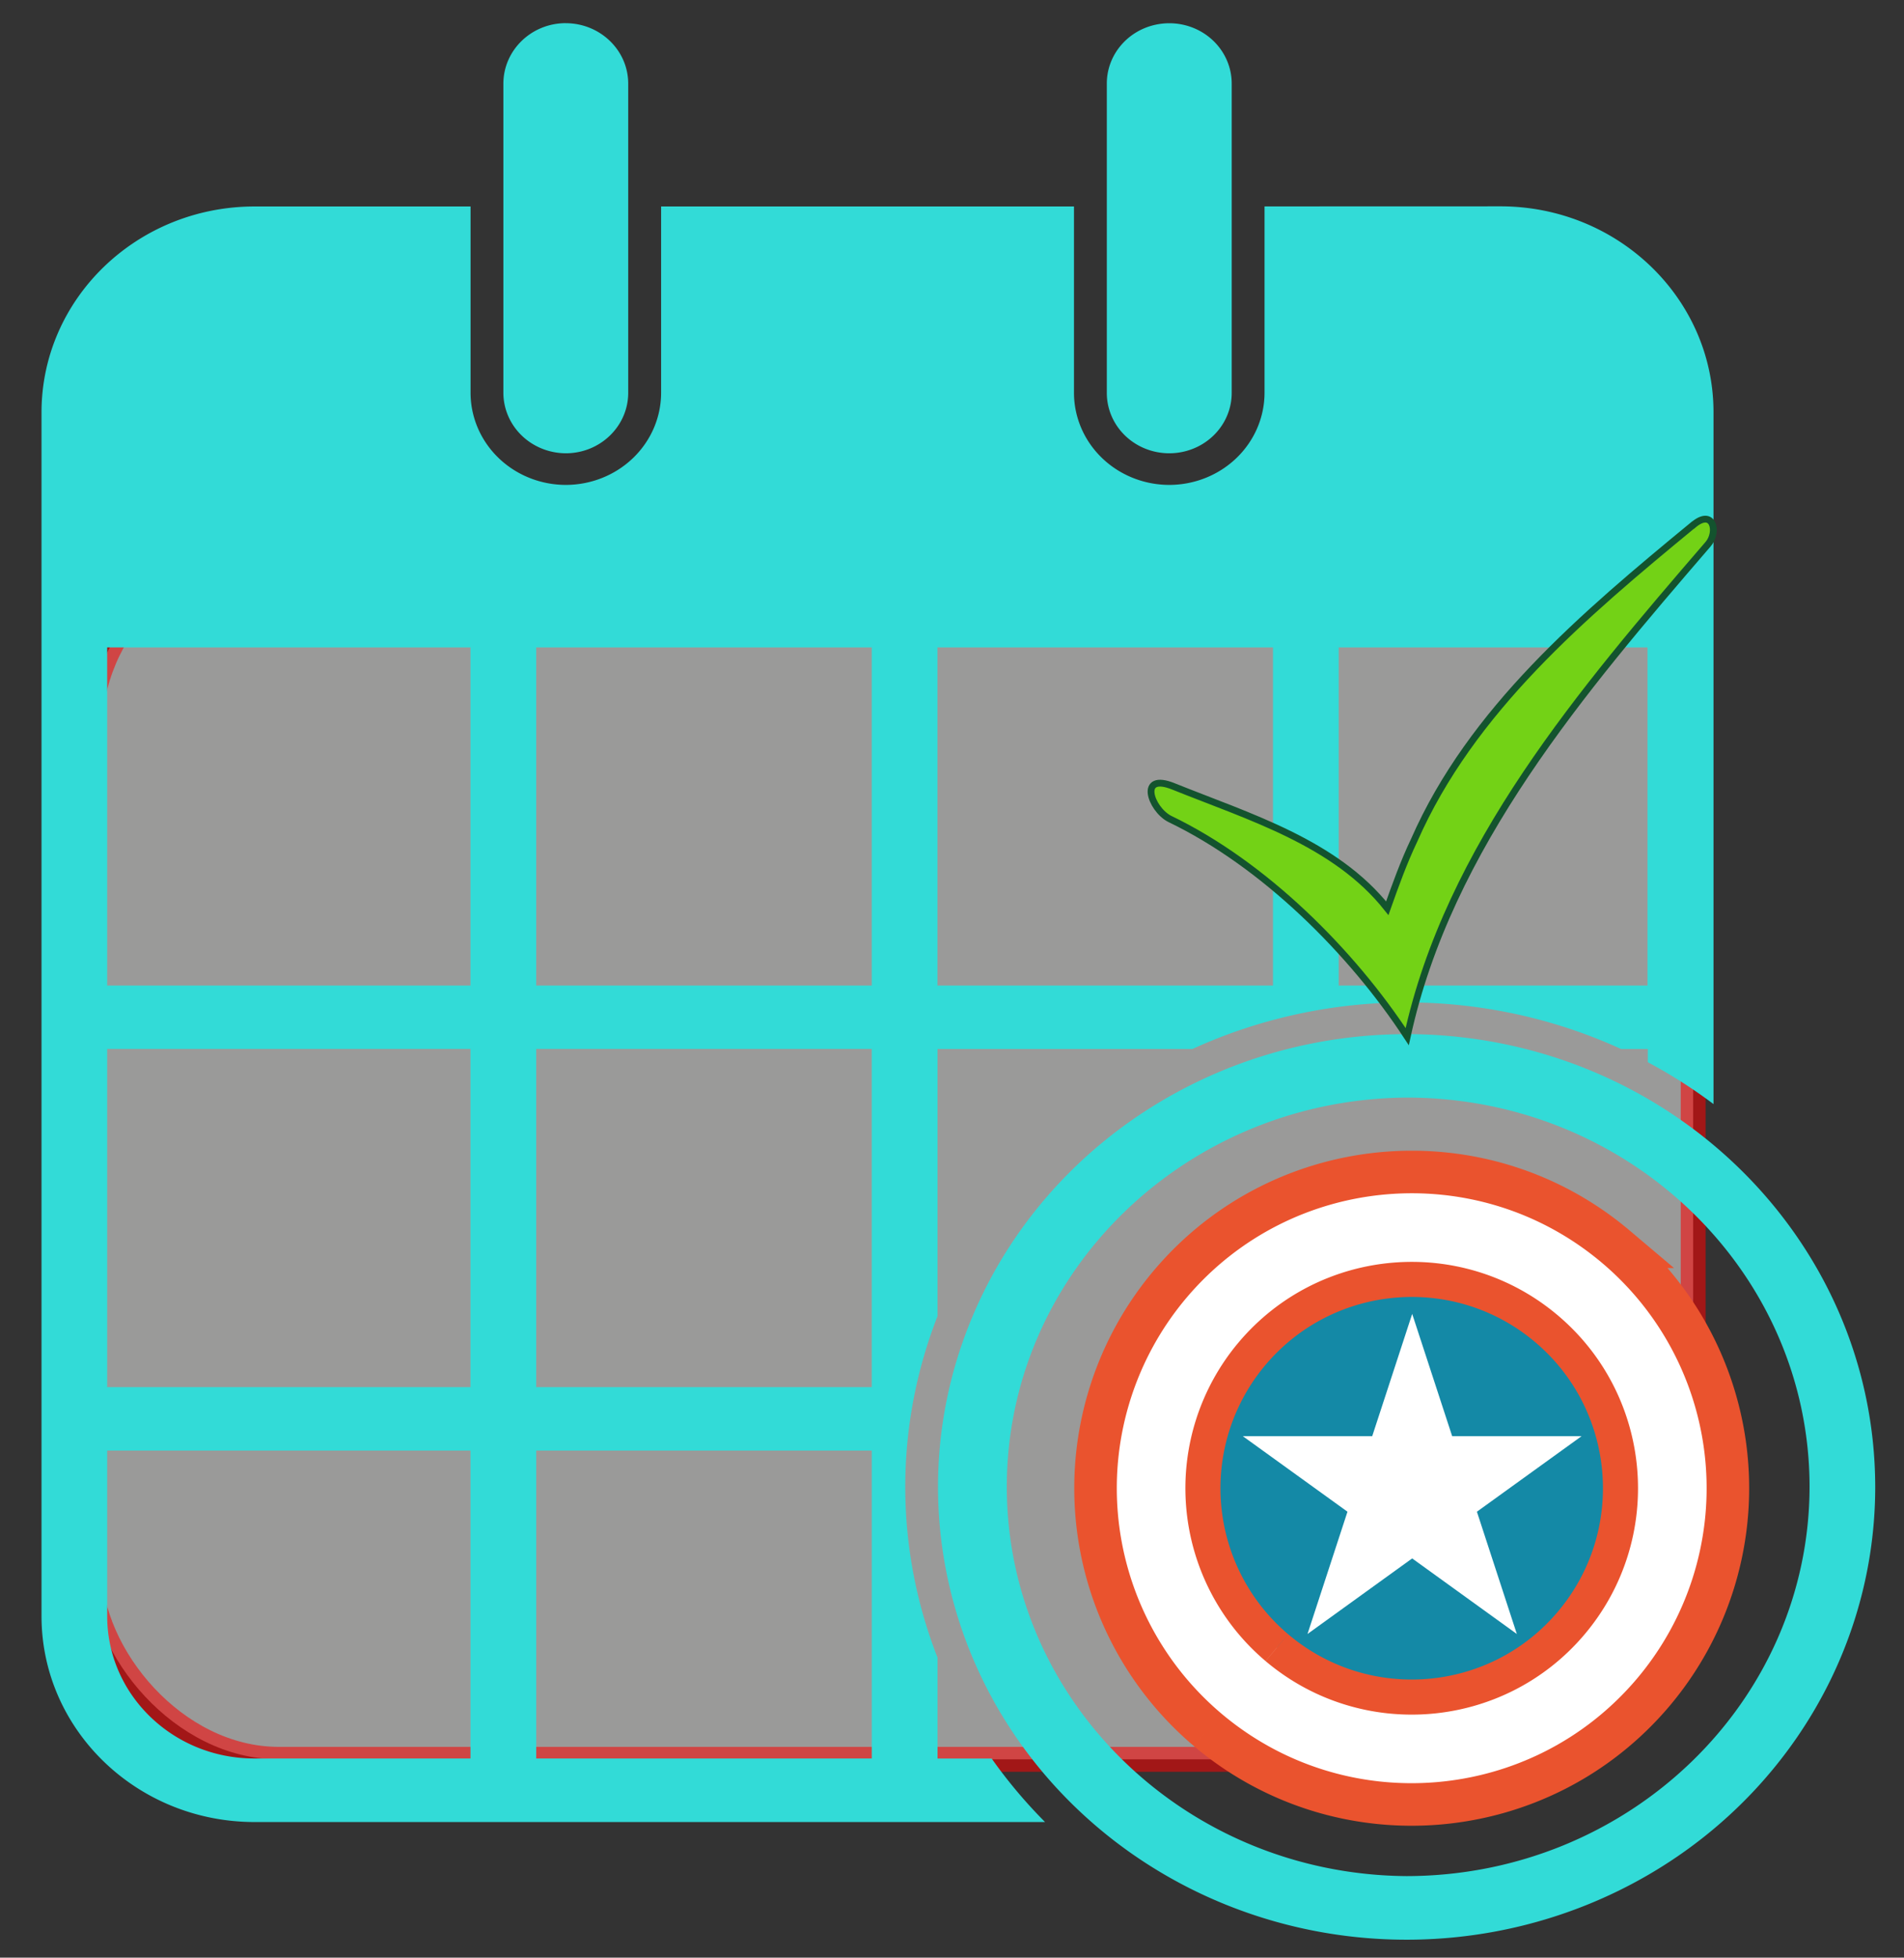
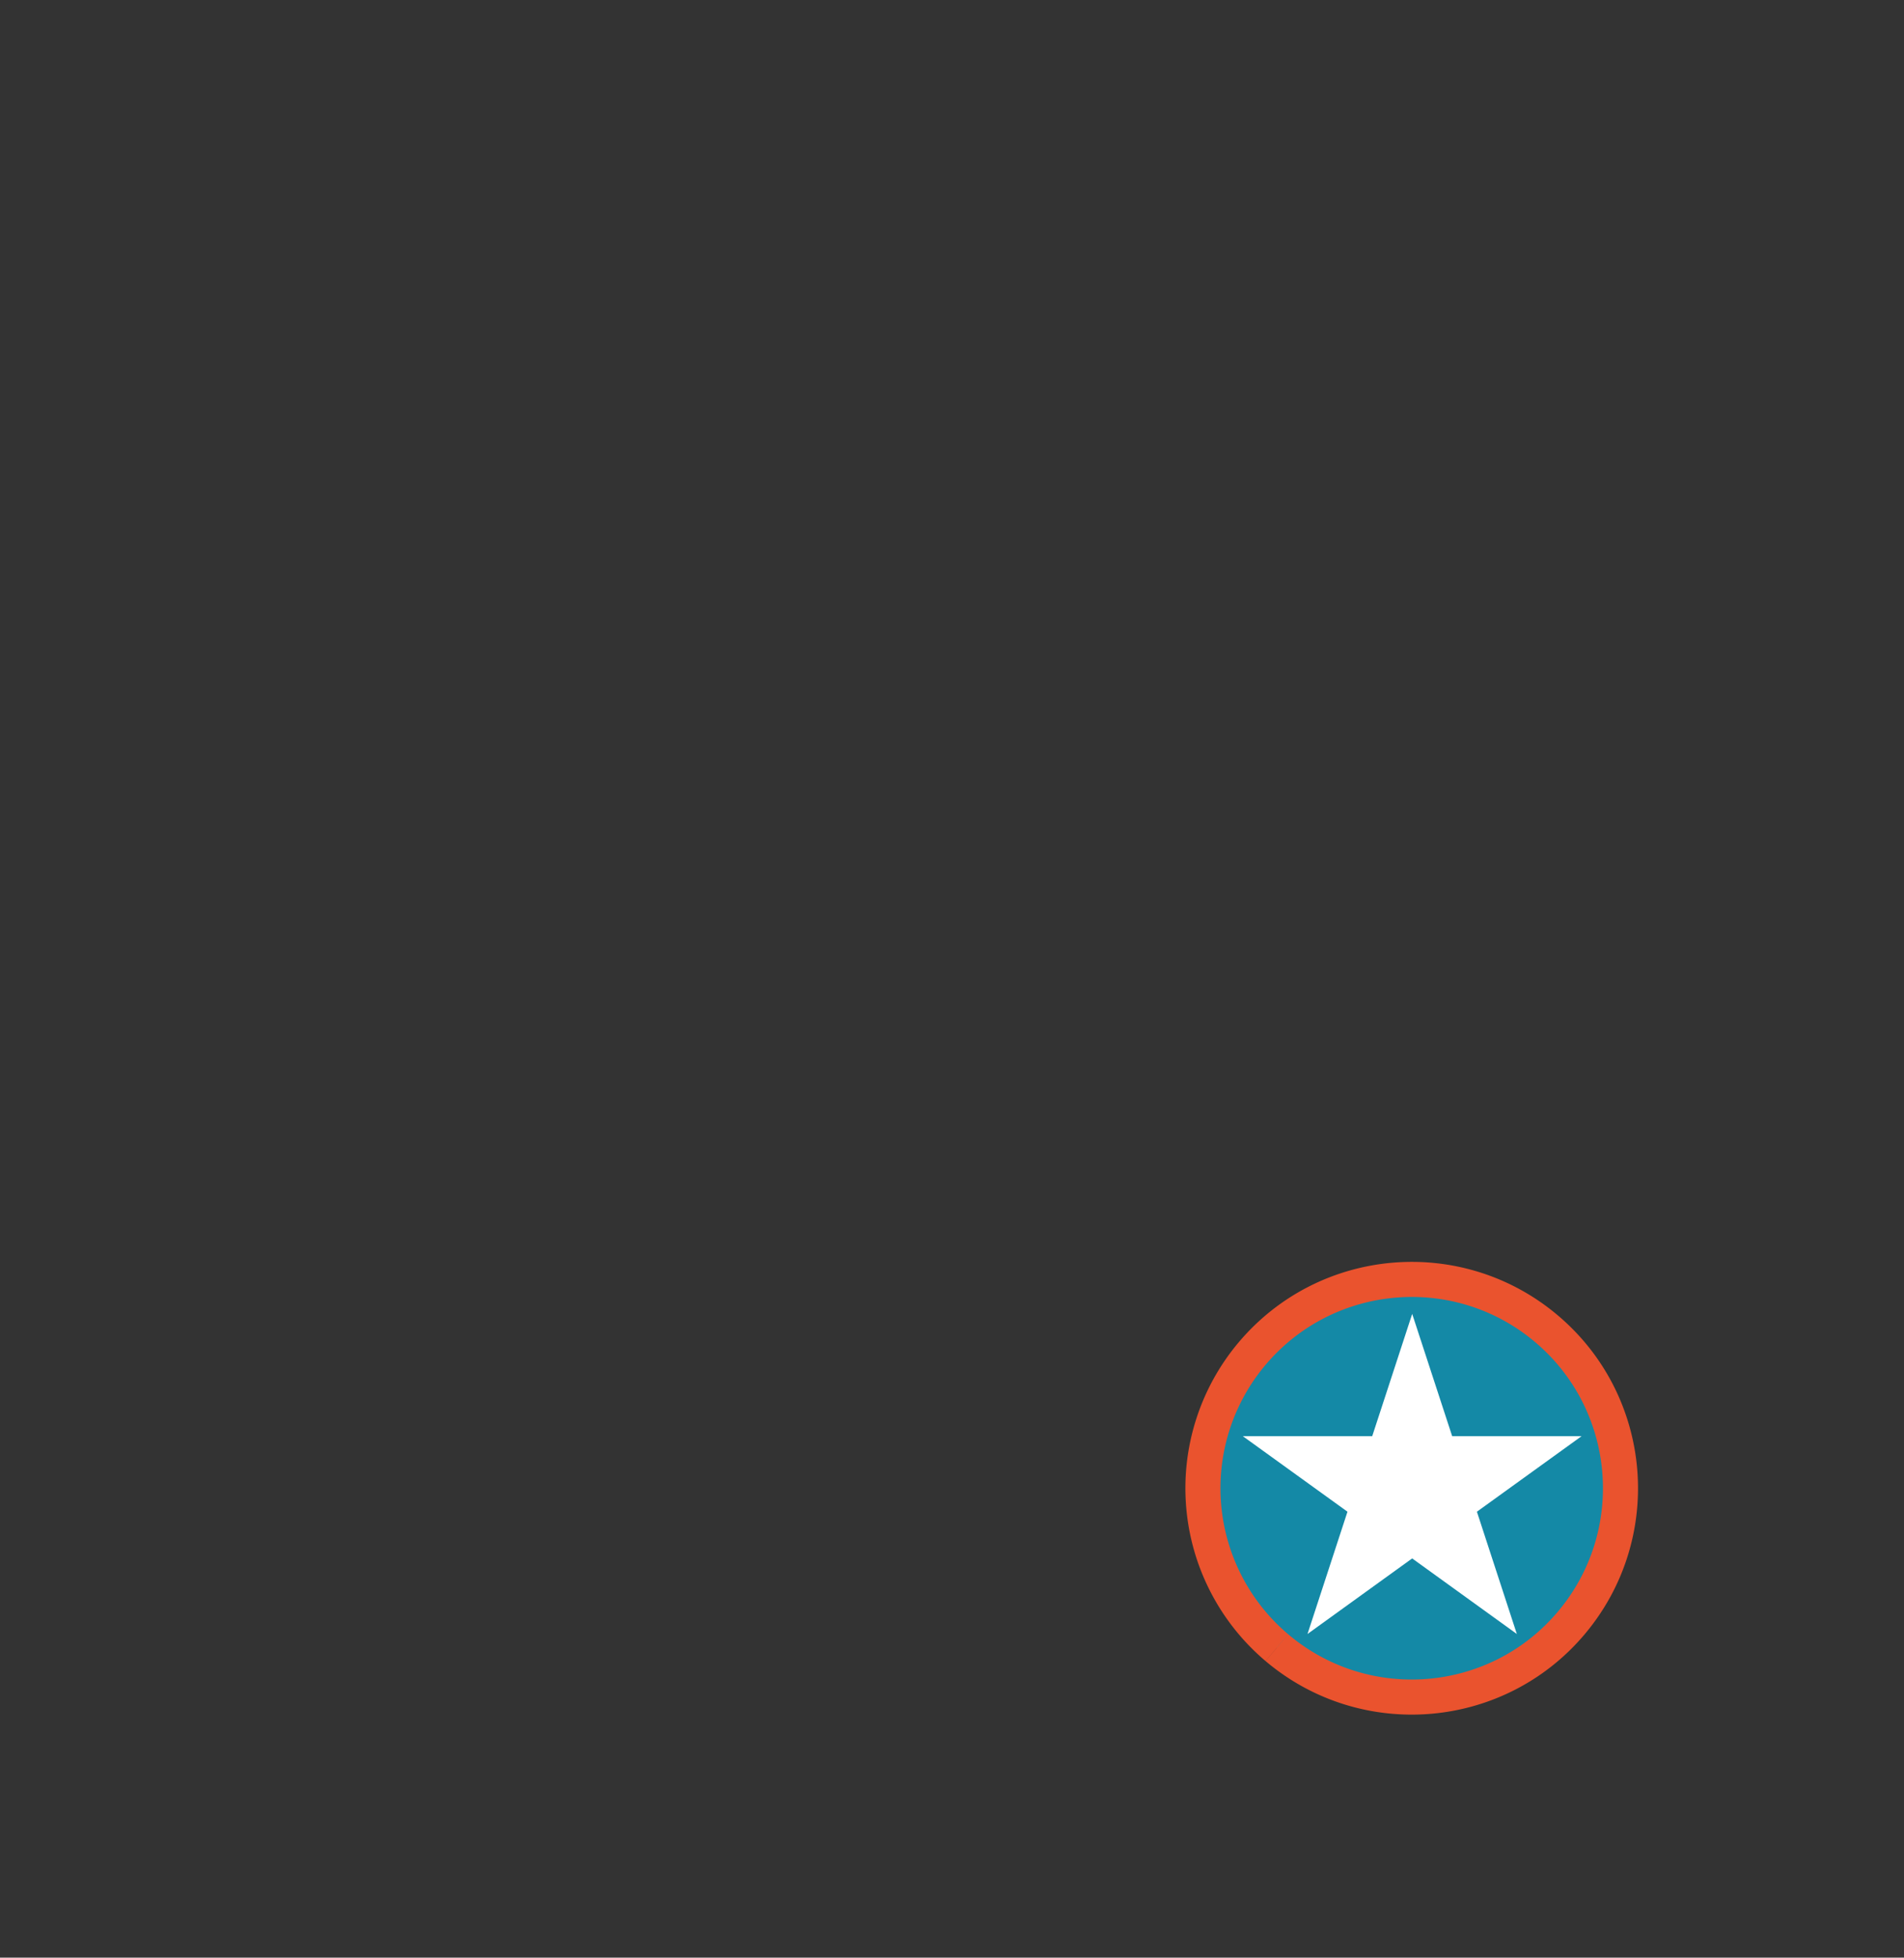
<svg xmlns="http://www.w3.org/2000/svg" xmlns:ns1="http://sodipodi.sourceforge.net/DTD/sodipodi-0.dtd" xmlns:ns2="http://www.inkscape.org/namespaces/inkscape" width="100" height="102.78" version="1.1" viewBox="0 0 100 102.78" id="svg8667" ns1:docname="pickup.svg" ns2:version="1.0.1 (c497b03c, 2020-09-10)">
  <rect x="0" y="0" width="100" height="102.78" fill="#333333" stroke="none" />
  <defs id="defs8671" />
  <ns1:namedview pagecolor="#ffffff" bordercolor="#666666" borderopacity="1" objecttolerance="10" gridtolerance="10" guidetolerance="10" ns2:pageopacity="0" ns2:pageshadow="2" ns2:window-width="1680" ns2:window-height="891" id="namedview8669" showgrid="false" ns2:zoom="3.1272125" ns2:cx="17.508879" ns2:cy="42.153786" ns2:window-x="-49" ns2:window-y="25" ns2:window-maximized="0" ns2:current-layer="g8062" />
  <g transform="matrix(.032 0 0 .032 -18.912 -232.1)" id="g8665" />
  <g transform="matrix(1.252,0,0,1.252,-275.087,-151.396)" id="g8072">
    <g id="g11013">
-       <rect style="opacity:0.551;fill:#eeeeec;fill-rule:evenodd;stroke:#fc0000;stroke-width:1.045;stop-color:#000000" id="rect8145" width="67.276" height="50.995" x="223.47" y="143.706" ry="7.949" />
      <g id="g8143" transform="matrix(0.884,0,0,0.884,185.02,85.489)">
        <g transform="matrix(1.365,0,0,1.365,-238.33,-121.27)" id="g8062">
          <g transform="matrix(0.252,0,0,0.252,246.548,23.44)" stroke-width="1.111" id="g8058">
            <g transform="matrix(0.938,0,0,0.906,-1014.5,-240.21)" id="g8056">
              <g transform="matrix(1.182,0,0,1.182,23.021,-71.997)" id="g8054">
-                 <path d="m 811.36,639.37 c -4.284,0 -7.752,3.485 -7.769,7.769 v 39.853 a 7.8,7.8 0 0 0 7.769,7.769 c 4.284,0 7.752,-3.485 7.765,-7.765 v -39.853 c -0.013,-4.284 -3.481,-7.752 -7.765,-7.769 z m 73.357,0.207 c -3.53,0.804 -6.036,3.942 -6.04,7.562 v 39.853 a 7.77,7.77 0 0 0 11.654,6.729 7.77,7.77 0 0 0 3.885,-6.729 v -39.853 c -0.002,-2.362 -1.08,-4.594 -2.927,-6.066 -1.847,-1.472 -4.265,-2.022 -6.567,-1.496 z m 13.584,23.392 v 24.023 a 11.87,11.87 0 0 1 -11.855,11.842 11.87,11.87 0 0 1 -11.855,-11.842 v -24.014 h -51.373 v 24.014 a 11.87,11.87 0 0 1 -11.855,11.842 11.87,11.87 0 0 1 -11.855,-11.842 v -24.014 h -26.9 c -14.62,0.017 -26.468,11.865 -26.485,26.485 v 155.08 c 0.017,14.62 11.865,26.468 26.485,26.485 h 98.382 a 63.18,63.18 0 0 1 -6.64,-8.175 h -6.737 v -12.998 a 62.21,62.21 0 0 1 0,-43.974 v -34.408 h 31.726 c 16.875,-7.99 36.444,-7.99 53.318,0 h 3.335 v 1.707 c 2.863,1.579 5.594,3.384 8.175,5.391 V 689.445 C 954.15,674.83 942.31,662.984 927.695,662.96 Z m -144.01,56.786 h 45.205 v 43.55 h -45.205 z m 53.385,0 h 41.75 v 43.55 h -41.75 z m 49.926,0 h 41.75 v 43.55 h -41.75 z m 49.926,0 h 38.432 v 43.55 h -38.432 z m 8.453,49.811 c -23.586,0 -44.847,14.206 -53.87,35.997 -9.023,21.791 -4.033,46.868 12.645,63.545 a 58.3,58.3 0 0 0 63.545,12.631 c 21.786,-9.031 35.993,-30.292 35.988,-53.879 -0.044,-32.185 -26.123,-58.26 -58.308,-58.299 z m -161.69,1.902 h 45.205 v 43.55 h -45.205 z m 53.385,0 h 41.75 v 43.55 h -41.75 z m 108.31,6.265 c 27.685,0 50.133,22.444 50.133,50.129 -0.044,27.669 -22.464,50.087 -50.133,50.129 -27.539,-0.207 -49.753,-22.589 -49.753,-50.129 0,-27.54 22.214,-49.921 49.753,-50.129 z m -11.625,25.598 0.013,0.119 c 0.049,0.053 0.11,0.106 0.163,0.154 l -0.035,-0.269 h -0.141 z m 40.233,19.496 c -0.031,0.044 -0.066,0.044 -0.097,0.044 0.049,0 0.075,0.004 0.11,0 z m -190.3,0.366 h 45.205 v 39.65 h -26.9 c -10.108,0 -18.292,-8.202 -18.305,-18.31 z m 53.385,0 h 41.75 v 39.65 h -41.75 z m 137.17,0.309 c -0.031,0.044 -0.066,0.044 -0.097,0.044 h 0.11 z" fill="#32dbd7" id="path8052" />
-               </g>
+                 </g>
            </g>
          </g>
-           <path d="m 262.211,136.459 c -3.795,3.122 -7.703,6.426 -9.692,10.952 -0.362,0.758 -0.662,1.592 -0.934,2.361 -1.806,-2.278 -4.789,-3.171 -7.426,-4.231 -1.237,-0.504 -0.802,0.778 -0.143,1.123 3.296,1.582 6.34,4.634 8.262,7.57 1.429,-6.589 6.084,-12.036 10.457,-17.111 0.369,-0.421 0.185,-1.267 -0.521,-0.663 z" fill="#ef2929" fill-rule="evenodd" stroke="#13532e" stroke-width="0.236" id="path8060" style="fill:#73d216" />
        </g>
        <g transform="matrix(1.705,0,0,1.705,61.428,60.829)" stroke="#ea532e" id="g8068">
-           <path d="m 20.6,35.957 a 8.8,8.8 0 0 1 -1.035,-12.4 c 3.14,-3.71 8.692,-4.173 12.404,-1.035 a 8.8,8.8 0 0 1 1.035,12.4 c -3.14,3.71 -8.692,4.173 -12.404,1.035" fill="#ffffff" stroke-width="1.184" id="path8064" />
          <path d="m 22.531,33.675 a 5.81,5.81 0 0 1 -0.683,-8.188 c 2.074,-2.449 5.74,-2.755 8.19,-0.683 2.45,2.072 2.754,5.737 0.684,8.188 -2.07,2.451 -5.739,2.756 -8.19,0.684" fill="#1489a6" stroke-width="0.976" id="path8066" />
        </g>
        <path d="m 111.232,117.597 -4.967,-3.585 -4.967,3.585 1.897,-5.801 -4.967,-3.583 h 6.141 l 1.897,-5.801 1.897,5.801 h 6.141 l -4.967,3.583 z" fill="#ffffff" stroke-width="1.698" id="path8070" />
      </g>
    </g>
  </g>
</svg>